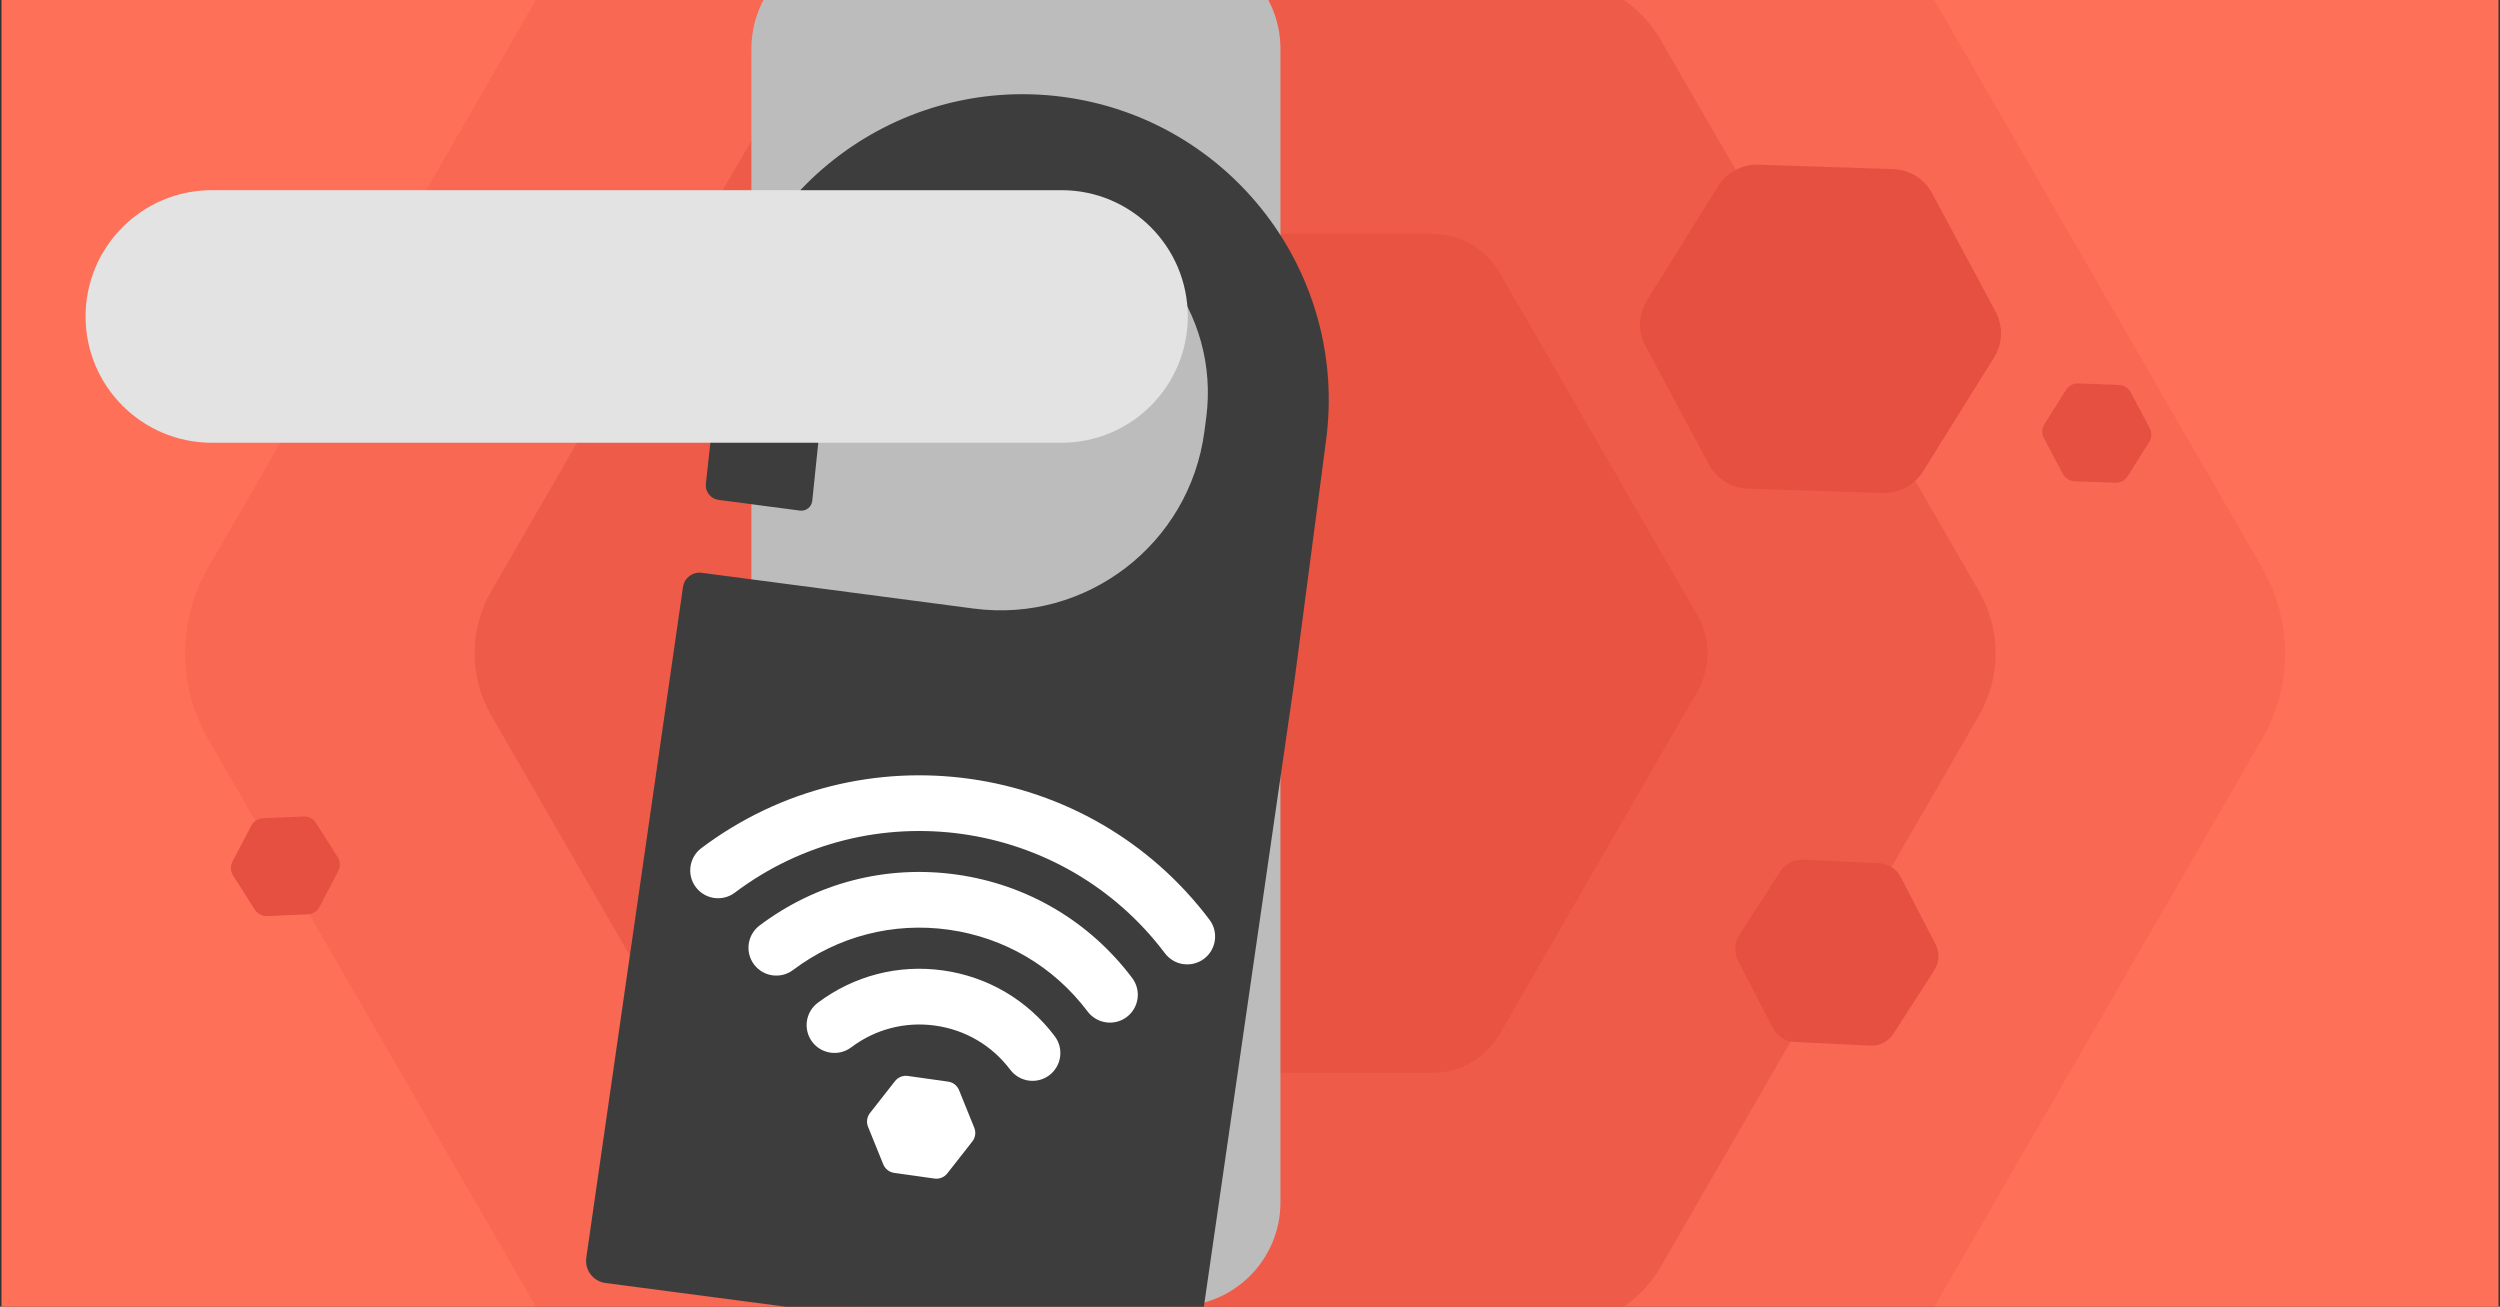
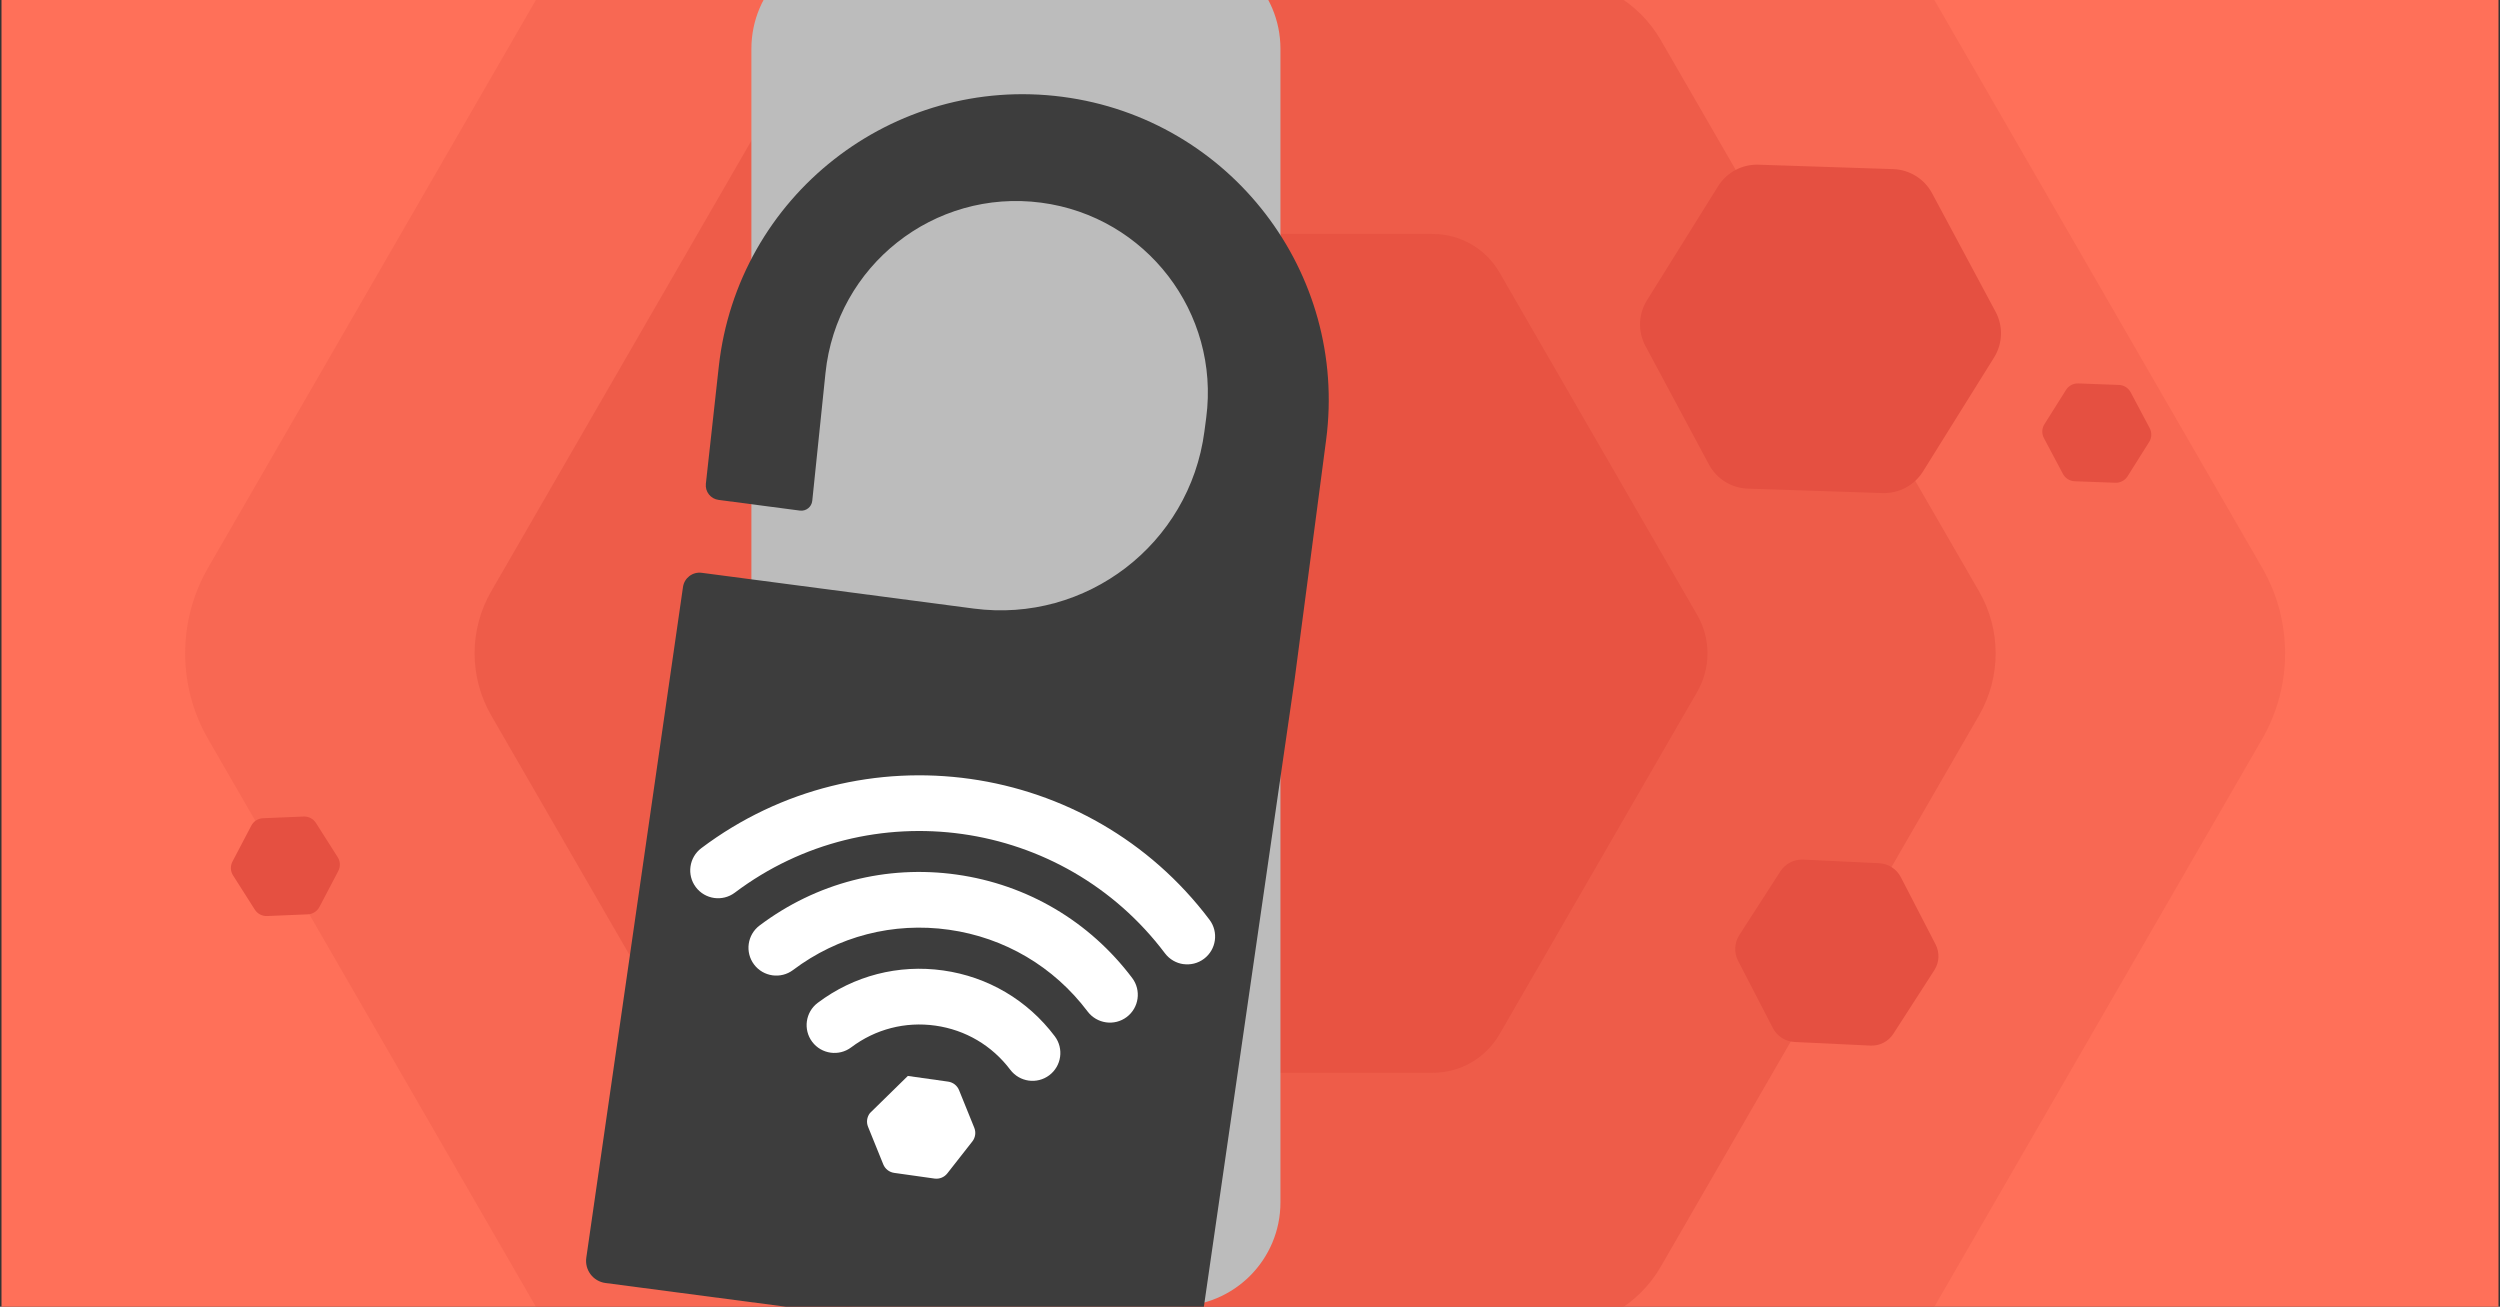
<svg xmlns="http://www.w3.org/2000/svg" fill="none" height="495" viewBox="0 0 947 495" width="947">
  <rect x="0" y="0" width="947" height="495" fill="#333333" stroke="none" />
  <clipPath id="clip0_6081_409">
    <path d="M.57 0H946.43V495H.57Z" />
  </clipPath>
  <g clip-path="url(#clip0_6081_409)">
    <path d="M0 0H945.86V495H0Z" fill="#ff7059" transform="matrix(1 0 0 1 .57 0)" />
    <path d="M856.901 215.063C868.489 235.135 868.489 259.865 856.901 279.937L690.474 568.196C678.885 588.268 657.469 600.633 634.292 600.633L301.438 600.633C278.261 600.633 256.845 588.268 245.256 568.196L78.829 279.937C67.241 259.865 67.241 235.135 78.829 215.063L245.256-73.197C256.845-93.268 278.261-105.633 301.438-105.633L634.292-105.633C657.469-105.633 678.885-93.268 690.474-73.196L856.901 215.063Z" fill="#e55041" opacity=".25" />
    <path d="M749.66 224.005C758.054 238.544 758.054 256.456 749.66 270.995L629.11 479.794C620.716 494.333 605.203 503.289 588.415 503.289L347.315 503.289C330.527 503.289 315.014 494.333 306.62 479.794L186.07 270.995C177.676 256.456 177.676 238.544 186.07 224.005L306.62 15.206C315.014.667 330.527-8.289 347.315-8.289L588.415-8.289C605.203-8.289 620.716.667 629.11 15.206L749.66 224.005Z" fill="#e55041" opacity=".5" />
    <path d="M642.892 232.907C648.106 241.937 648.106 253.063 642.892 262.093L568.017 391.781C562.803 400.812 553.168 406.375 542.741 406.375L392.99 406.375C382.562 406.375 372.927 400.812 367.713 391.781L292.838 262.093C287.624 253.063 287.624 241.937 292.838 232.907L367.713 103.219C372.927 94.188 382.562 88.625 392.99 88.625L542.741 88.625C553.168 88.625 562.803 94.188 568.017 103.219L642.892 232.907Z" fill="#e55041" opacity=".75" />
    <path d="M284.63 18.473C284.63-3.248 302.239-20.857 323.961-20.857H445.701C467.422-20.857 485.031-3.248 485.031 18.473V236.974 455.475C485.031 477.197 467.422 494.806 445.701 494.806H323.961C302.239 494.806 284.63 477.197 284.63 455.475V18.473Z" fill="#bcbcbc" />
    <path d="M222.091 476.414 258.719 222.347C259.213 218.92 262.371 216.527 265.805 216.978L368.851 230.527C411.5 236.135 450.62 206.107 456.227 163.458L456.915 158.228C462.143 118.467 434.148 81.997 394.388 76.769 353.848 71.439 316.902 100.618 312.695 141.29L307.686 189.703C307.444 192.041 305.321 193.718 302.991 193.412L272.176 189.36C269.181 188.966 267.05 186.25 267.381 183.247L272.273 138.872C279.388 74.319 338.162 28.218 402.553 36.684 466.001 45.027 510.674 103.225 502.331 166.673L490.376 257.603 454.264 507.158C453.601 511.736 449.381 514.932 444.795 514.329L229.356 486.002C224.686 485.388 221.418 481.076 222.091 476.414Z" fill="#3d3d3d" />
-     <path d="M32.419 119.874C32.419 93.456 53.835 72.039 80.254 72.039H402.092C428.511 72.039 449.928 93.456 449.928 119.874V119.874C449.928 146.293 428.511 167.71 402.092 167.71H80.254C53.835 167.71 32.419 146.293 32.419 119.874V119.874Z" fill="#e3e3e3" />
    <path d="M448.256 365.217C445.586 364.84 443.059 363.445 441.291 361.118 402.69 309.851 329.598 299.55 278.351 338.136 273.701 341.637 267.079 340.704 263.578 336.054 260.077 331.404 261.01 324.782 265.66 321.281 326.224 275.695 412.578 287.866 458.167 348.412 461.667 353.061 460.734 359.684 456.084 363.185 453.76 364.935 450.946 365.578 448.258 365.199L448.256 365.217Z" fill="#ffffff" />
    <path d="M418.957 387.261C416.287 386.885 413.76 385.49 411.992 383.163 399.196 366.167 380.522 355.151 359.46 352.183 338.399 349.215 317.41 354.623 300.413 367.437 295.763 370.938 289.141 370.005 285.64 365.355 282.139 360.705 283.072 354.083 287.722 350.582 309.226 334.39 335.756 327.541 362.422 331.299 389.087 335.057 412.69 348.972 428.882 370.476 432.383 375.126 431.45 381.749 426.8 385.25 424.476 387 421.662 387.643 418.974 387.264L418.957 387.261Z" fill="#ffffff" />
    <path d="M389.656 409.324C386.986 408.948 384.46 407.553 382.692 405.225 375.78 396.046 365.707 390.112 354.324 388.508 342.941 386.903 331.619 389.822 322.44 396.734 317.791 400.235 311.168 399.301 307.667 394.652 304.166 390.002 305.1 383.38 309.749 379.879 323.438 369.572 340.319 365.215 357.27 367.604 374.221 369.993 389.24 378.846 399.547 392.534 403.048 397.184 402.115 403.806 397.465 407.307 395.14 409.058 392.326 409.7 389.639 409.321L389.656 409.324Z" fill="#ffffff" />
-     <path d="M359.153 409.719 343.889 407.568C342.031 407.306 340.182 408.05 339.026 409.525L329.54 421.628C328.385 423.102 328.107 425.073 328.81 426.809L334.582 441.062C335.285 442.798 336.856 444.025 338.714 444.287L353.978 446.438C355.836 446.7 357.685 445.955 358.841 444.481L368.327 432.378C369.482 430.904 369.76 428.933 369.057 427.197L363.286 412.944C362.583 411.207 361.011 409.981 359.153 409.719Z" fill="#ffffff" />
+     <path d="M359.153 409.719 343.889 407.568L329.54 421.628C328.385 423.102 328.107 425.073 328.81 426.809L334.582 441.062C335.285 442.798 336.856 444.025 338.714 444.287L353.978 446.438C355.836 446.7 357.685 445.955 358.841 444.481L368.327 432.378C369.482 430.904 369.76 428.933 369.057 427.197L363.286 412.944C362.583 411.207 361.011 409.981 359.153 409.719Z" fill="#ffffff" />
    <g fill="#e55041">
      <path d="M802.653 145.811 787.249 145.242C785.374 145.173 783.611 146.104 782.613 147.689L774.423 160.704C773.425 162.289 773.352 164.278 774.229 165.933L781.437 179.516C782.315 181.171 784.004 182.229 785.879 182.299L801.283 182.868C803.158 182.937 804.921 182.007 805.919 180.421L814.109 167.407C815.107 165.821 815.18 163.832 814.303 162.178L807.095 148.594C806.217 146.939 804.528 145.881 802.653 145.811Z" />
      <path d="M115.028 309.303 99.627 309.946C97.752 310.024 96.067 311.09 95.197 312.749L88.055 326.367C87.185 328.025 87.267 330.014 88.273 331.595L96.525 344.57C97.53 346.151 99.297 347.073 101.172 346.995L116.573 346.353C118.448 346.275 120.132 345.208 121.002 343.55L128.145 329.932C129.015 328.273 128.932 326.284 127.927 324.704L119.675 311.728C118.67 310.148 116.903 309.225 115.028 309.303Z" />
      <path d="M711.799 326.986 683.081 325.618C679.585 325.452 676.279 327.153 674.386 330.09L658.852 354.2C656.96 357.137 656.783 360.845 658.387 363.949L671.559 389.427C673.164 392.53 676.294 394.538 679.79 394.704L708.508 396.072C712.004 396.239 715.31 394.538 717.203 391.601L732.737 367.491C734.629 364.554 734.806 360.845 733.201 357.742L720.029 332.264C718.425 329.161 715.295 327.153 711.799 326.986Z" />
      <path d="M717.132 64.061 666.123 62.386C659.913 62.181 654.088 65.287 650.807 70.55L623.865 113.752C620.584 119.015 620.367 125.602 623.296 131.069L647.344 175.947C650.273 181.413 655.881 184.895 662.091 185.099L713.1 186.775C719.311 186.979 725.135 183.873 728.417 178.61L755.359 135.408C758.64 130.145 758.857 123.558 755.928 118.092L731.88 73.214C728.951 67.747 723.343 64.266 717.132 64.061Z" />
    </g>
  </g>
</svg>